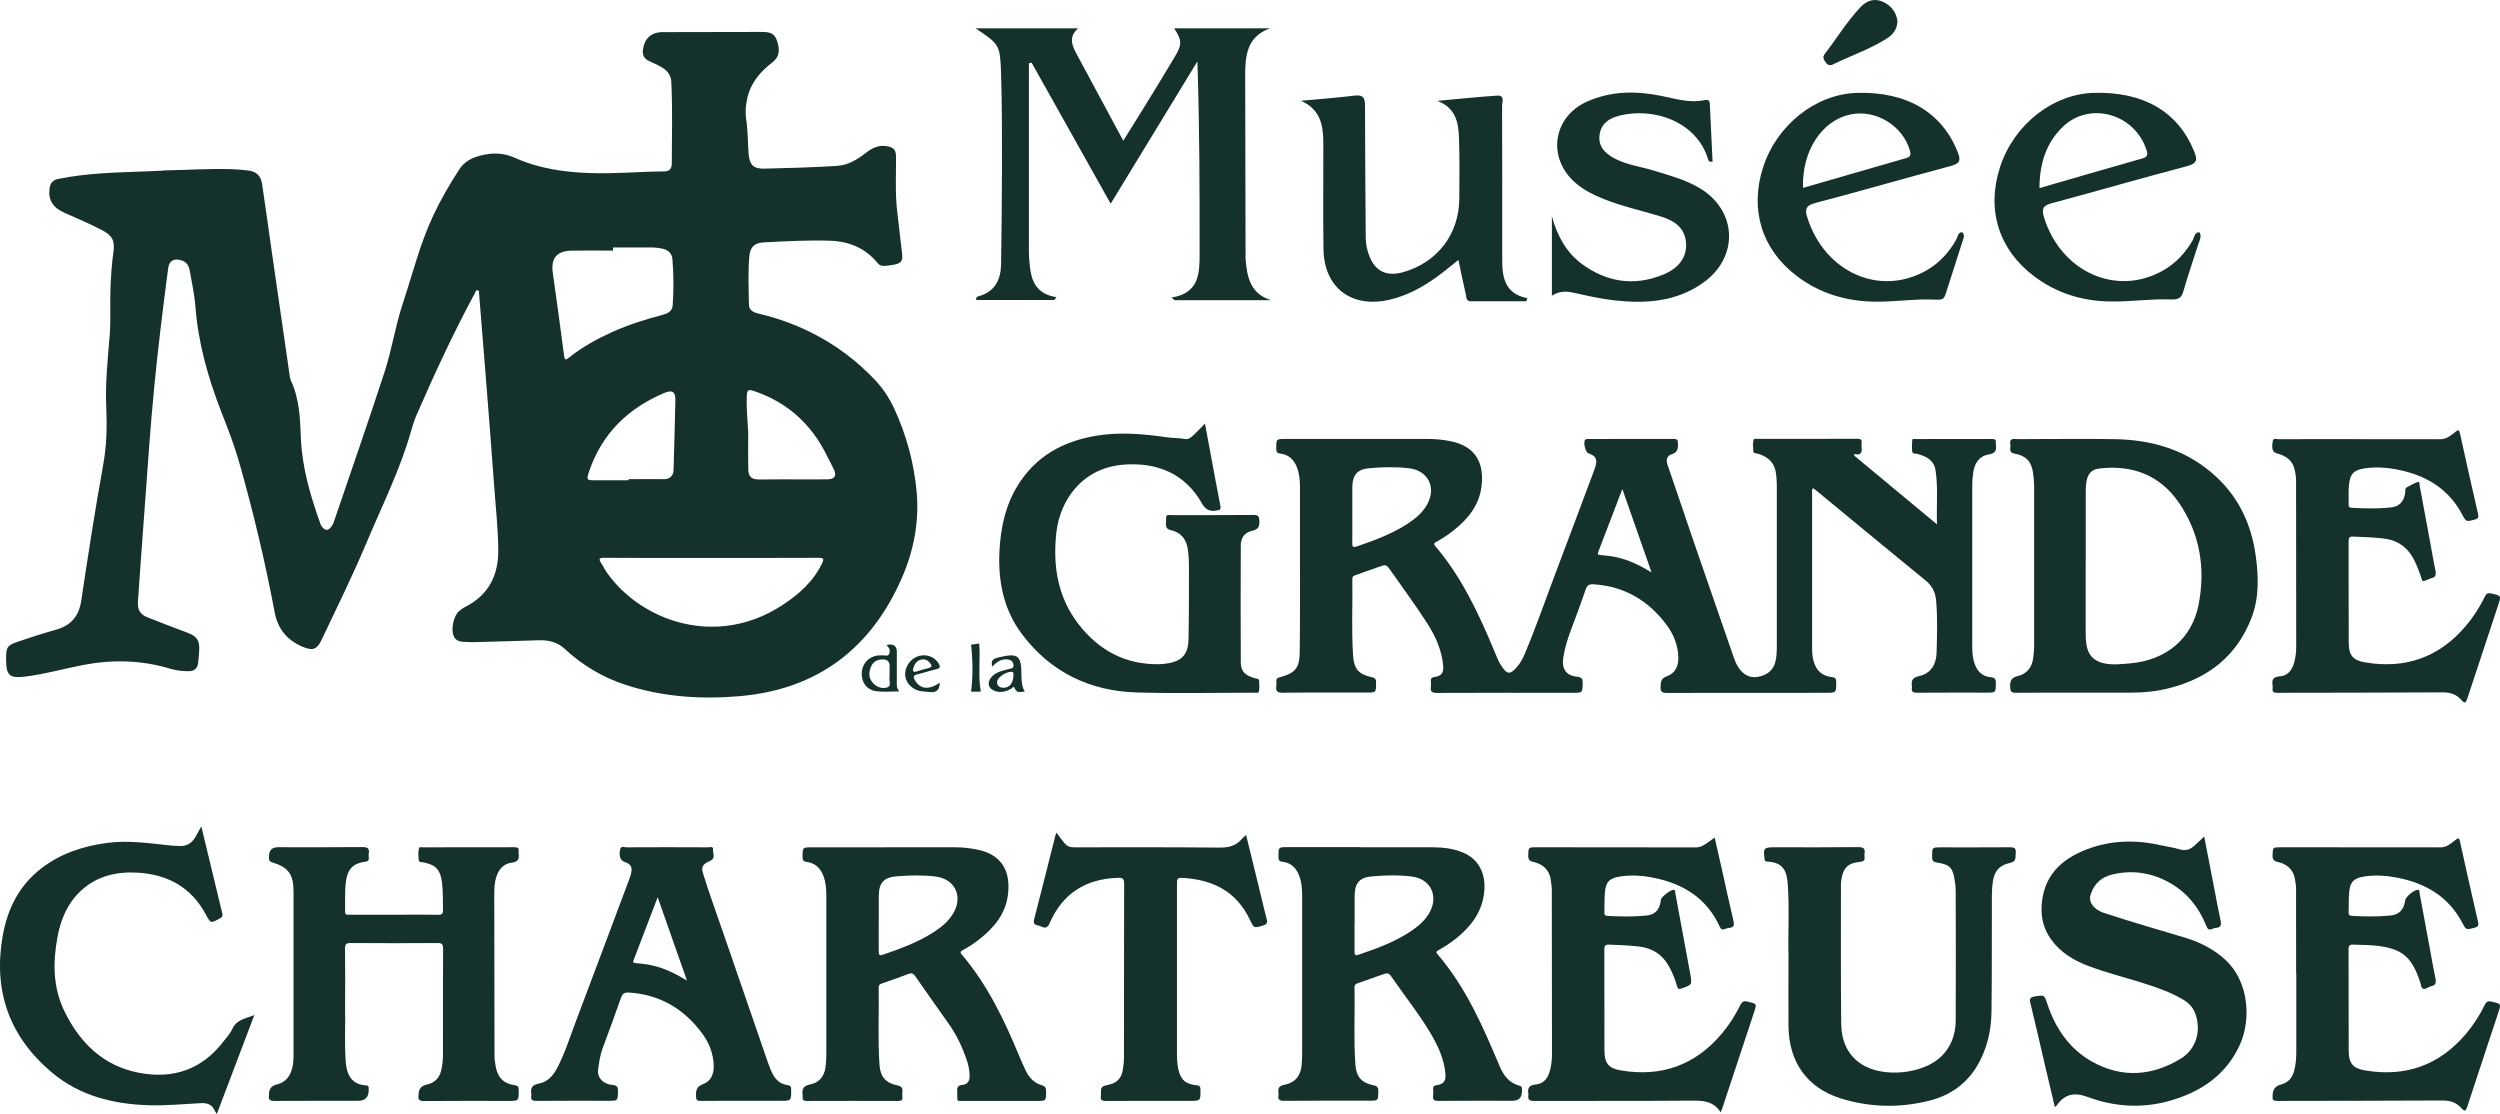
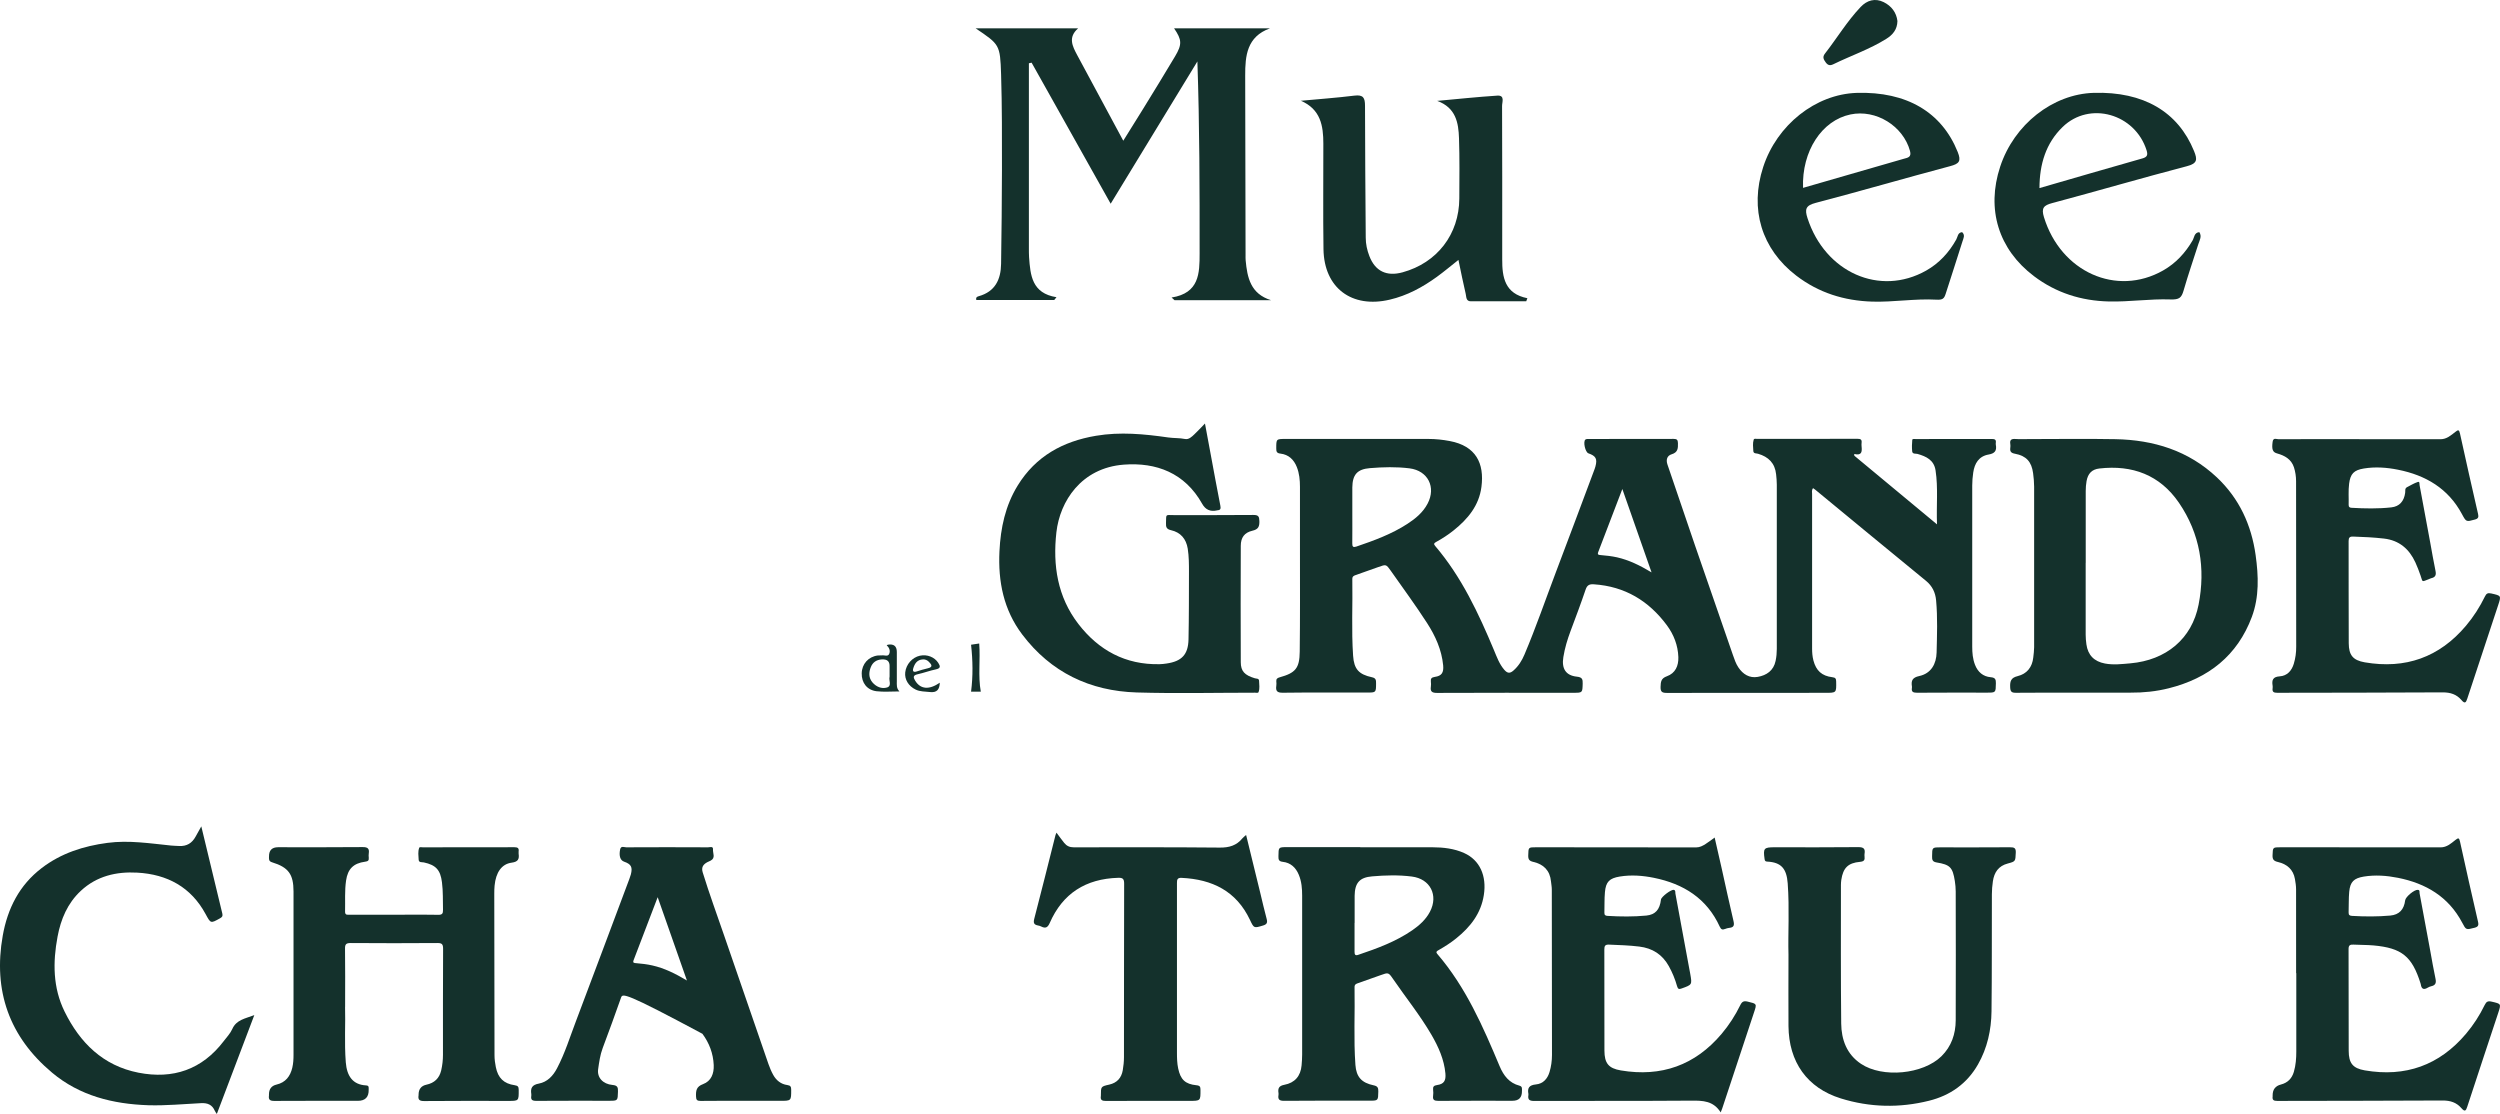
<svg xmlns="http://www.w3.org/2000/svg" width="193px" height="86px" viewBox="0 0 193 86" version="1.1">
  <title>logo-musee-grande-chartreuse</title>
  <g id="Page-1" stroke="none" stroke-width="1" fill="none" fill-rule="evenodd">
    <g id="logo-musee-grande-chartreuse" fill="#14312C" fill-rule="nonzero">
-       <path d="M12.578,13.159 C14.46,13.128 16.212,12.998 17.968,13.065 C18.362,13.079 18.751,13.114 19.141,13.159 C19.773,13.233 20.135,13.552 20.233,14.196 C20.497,15.938 20.729,17.686 20.981,19.431 C21.438,22.602 21.895,25.772 22.355,28.94 C22.376,29.09 22.397,29.251 22.46,29.388 C23.117,30.783 23.169,32.3 23.226,33.782 C23.317,36.101 23.96,38.27 24.729,40.421 C24.753,40.488 24.778,40.554 24.82,40.61 C25.09,41.003 25.343,41.006 25.61,40.617 C25.68,40.516 25.733,40.397 25.775,40.281 C27.085,36.43 28.427,32.587 29.687,28.719 C30.249,26.995 30.516,25.18 31.089,23.453 C31.844,21.172 32.42,18.828 33.445,16.642 C34.028,15.398 34.72,14.21 35.468,13.065 C35.984,12.276 36.824,12.021 37.705,11.891 C38.429,11.782 39.117,11.901 39.795,12.203 C41.628,13.019 43.58,13.296 45.572,13.362 C47.482,13.425 49.386,13.247 51.293,13.233 C51.675,13.233 51.861,13.016 51.861,12.651 C51.872,10.538 51.925,8.426 51.826,6.313 C51.802,5.774 51.472,5.409 51.026,5.157 C50.724,4.985 50.397,4.852 50.081,4.698 C49.719,4.523 49.582,4.228 49.635,3.836 C49.747,2.964 50.285,2.48 51.163,2.48 C53.719,2.473 56.272,2.47 58.829,2.466 C59.535,2.466 59.802,2.627 59.984,3.146 C60.244,3.889 60.15,4.414 59.63,4.814 C58.682,5.542 57.941,6.411 57.684,7.613 C57.575,8.121 57.519,8.636 57.6,9.155 C57.74,10.055 57.723,10.969 57.793,11.873 C57.86,12.725 58.165,13.04 59.001,13.019 C60.866,12.977 62.731,12.924 64.592,12.809 C65.491,12.753 66.183,12.318 66.854,11.796 C67.324,11.432 67.819,11.18 68.441,11.281 C68.985,11.369 69.172,11.562 69.175,12.115 C69.179,13.499 69.101,14.887 69.259,16.27 C69.382,17.367 69.505,18.467 69.639,19.564 C69.705,20.124 69.593,20.314 69.052,20.426 C68.82,20.475 68.582,20.506 68.343,20.524 C68.132,20.538 67.921,20.517 67.77,20.331 C66.815,19.147 65.533,18.625 64.051,18.583 C62.355,18.534 60.659,18.621 58.966,18.712 C58.243,18.751 57.916,19.066 57.849,19.785 C57.74,21.025 57.797,22.276 57.818,23.519 C57.825,23.999 58.236,24.136 58.636,24.231 C59.963,24.543 61.242,24.998 62.467,25.594 C64.392,26.529 66.085,27.783 67.553,29.336 C68.164,29.98 68.648,30.719 69.024,31.525 C69.969,33.561 70.552,35.702 70.762,37.93 C70.98,40.246 70.548,42.495 69.628,44.608 C67.258,50.042 63.145,53.202 57.161,53.738 C54.162,54.005 51.184,53.812 48.3,52.873 C46.534,52.298 44.961,51.359 43.598,50.095 C43.022,49.562 42.341,49.404 41.582,49.429 C39.984,49.485 38.386,49.524 36.788,49.569 C36.606,49.573 36.423,49.583 36.241,49.569 C35.781,49.527 35.24,49.646 35.011,49.068 C34.801,48.529 35.036,47.526 35.433,47.187 C35.58,47.06 35.742,46.941 35.918,46.854 C37.719,45.939 38.481,44.419 38.467,42.467 C38.453,40.775 38.26,39.09 38.141,37.401 C37.94,34.637 37.723,31.876 37.505,29.115 C37.336,26.981 37.161,24.847 36.989,22.714 C36.978,22.605 37.006,22.447 36.89,22.412 C36.725,22.363 36.708,22.549 36.652,22.647 C35.008,25.702 33.547,28.845 32.163,32.026 C31.991,32.422 31.861,32.839 31.742,33.256 C30.889,36.269 29.487,39.065 28.279,41.935 C27.215,44.461 26.003,46.92 24.827,49.394 C24.469,50.144 24.142,50.259 23.384,49.94 C22.183,49.436 21.452,48.581 21.206,47.274 C20.469,43.357 19.545,39.479 18.453,35.646 C18.077,34.332 17.575,33.049 17.076,31.774 C16.058,29.153 15.299,26.477 15.085,23.66 C15.015,22.728 14.804,21.81 14.646,20.885 C14.579,20.506 14.397,20.212 13.989,20.093 C13.431,19.928 13.062,20.121 12.985,20.696 C12.774,22.248 12.588,23.803 12.398,25.359 C12.026,28.428 11.735,31.508 11.506,34.591 C11.296,37.436 11.089,40.284 10.881,43.129 C10.801,44.233 10.734,45.333 10.65,46.437 C10.604,47.05 10.811,47.432 11.387,47.66 C12.416,48.066 13.449,48.465 14.485,48.851 C15.19,49.117 15.419,49.429 15.38,50.175 C15.362,50.522 15.341,50.872 15.292,51.219 C15.229,51.622 14.976,51.818 14.558,51.818 C14.091,51.818 13.631,51.769 13.185,51.636 C10.952,50.957 8.697,50.9 6.414,51.338 C4.915,51.626 3.44,52.053 1.919,52.235 C0.728,52.379 0.479,52.134 0.472,50.932 C0.469,49.923 0.532,49.818 1.505,49.496 C2.435,49.187 3.366,48.879 4.311,48.616 C5.466,48.294 6.088,47.586 6.27,46.384 C6.801,42.86 7.341,39.335 7.977,35.824 C8.24,34.363 8.268,32.874 8.202,31.389 C8.117,29.539 8.325,27.699 8.469,25.86 C8.567,24.613 8.476,23.369 8.532,22.125 C8.574,21.246 8.627,20.366 8.753,19.49 C8.887,18.576 8.676,18.18 7.861,17.76 C6.916,17.269 5.937,16.849 4.964,16.421 C4.061,16.025 3.71,15.419 3.826,14.54 C3.879,14.137 4.075,13.898 4.504,13.811 C6.758,13.352 9.045,13.313 11.327,13.229 C11.791,13.212 12.251,13.187 12.585,13.173 L12.578,13.159 Z M54.92,43.07 C54.162,43.07 53.403,43.07 52.645,43.07 C50.636,43.07 48.631,43.077 46.622,43.063 C46.246,43.063 46.211,43.157 46.397,43.448 C46.566,43.704 46.699,43.988 46.875,44.237 C49.512,47.943 55.293,50.046 60.385,46.724 C61.67,45.887 62.794,44.892 63.472,43.476 C63.616,43.175 63.609,43.059 63.212,43.063 C60.448,43.077 57.681,43.07 54.917,43.07 L54.92,43.07 Z M47.324,19.108 C47.324,19.189 47.324,19.27 47.324,19.347 C46.26,19.347 45.196,19.329 44.132,19.35 C42.969,19.375 42.516,19.932 42.678,21.084 C42.973,23.201 43.275,25.32 43.545,27.44 C43.602,27.878 43.728,27.766 43.956,27.584 C44.971,26.778 46.095,26.158 47.275,25.625 C48.518,25.068 49.811,24.662 51.124,24.315 C51.517,24.213 51.9,24.038 51.932,23.576 C52.016,22.388 52.009,21.2 51.911,20.016 C51.876,19.567 51.595,19.312 51.177,19.207 C50.836,19.119 50.485,19.101 50.134,19.105 C49.196,19.108 48.258,19.105 47.317,19.105 L47.324,19.108 Z M57.761,33.379 C57.761,34.314 57.751,35.253 57.765,36.189 C57.775,36.809 57.997,37.012 58.618,37.016 C59.236,37.016 59.851,37.005 60.469,37.005 C61.607,37.005 62.741,37.023 63.879,37.005 C64.452,36.998 64.61,36.721 64.364,36.213 C64.209,35.884 64.027,35.569 63.869,35.243 C62.671,32.762 60.799,31.052 58.165,30.173 C57.74,30.029 57.674,30.155 57.656,30.527 C57.61,31.48 57.712,32.426 57.761,33.379 L57.761,33.379 Z M48.532,37.075 C48.532,37.047 48.532,37.019 48.532,36.991 C49.456,36.991 50.383,36.995 51.307,36.991 C51.703,36.991 51.984,36.714 51.998,36.304 C52.051,34.489 52.104,32.675 52.139,30.86 C52.149,30.264 51.897,30.085 51.342,30.313 C48.49,31.497 46.46,33.477 45.466,36.434 C45.263,37.044 45.294,37.079 45.926,37.079 C46.794,37.079 47.665,37.079 48.532,37.079 L48.532,37.075 Z" id="Shape" />
      <path d="M143.156,35.183 C145.253,36.924 147.35,38.666 149.537,40.481 C149.481,39.013 149.632,37.66 149.425,36.315 C149.302,35.516 148.716,35.239 148.034,35.043 C147.894,35.004 147.645,35.075 147.62,34.843 C147.592,34.552 147.599,34.255 147.627,33.964 C147.638,33.859 147.796,33.894 147.887,33.894 C149.854,33.894 151.817,33.894 153.783,33.89 C153.994,33.89 154.106,33.939 154.078,34.171 C154.071,34.227 154.068,34.283 154.078,34.339 C154.163,34.791 154.001,35.008 153.523,35.089 C152.768,35.218 152.435,35.775 152.333,36.483 C152.284,36.816 152.256,37.152 152.256,37.485 C152.252,41.63 152.252,45.775 152.256,49.919 C152.256,50.396 152.294,50.869 152.47,51.321 C152.688,51.882 153.095,52.232 153.685,52.281 C154.036,52.312 154.089,52.453 154.082,52.754 C154.068,53.472 154.082,53.472 153.383,53.472 C151.585,53.472 149.79,53.465 147.992,53.479 C147.68,53.479 147.546,53.406 147.602,53.087 C147.606,53.059 147.606,53.031 147.602,53.003 C147.529,52.551 147.63,52.305 148.168,52.19 C149.088,51.99 149.485,51.247 149.506,50.375 C149.537,49.033 149.59,47.688 149.467,46.346 C149.411,45.736 149.172,45.235 148.677,44.832 C145.822,42.499 142.984,40.148 140.136,37.804 C140.087,37.762 140.031,37.727 139.968,37.685 C139.845,37.842 139.894,38 139.894,38.144 C139.894,42.12 139.894,46.097 139.894,50.074 C139.894,50.382 139.918,50.687 139.996,50.988 C140.203,51.773 140.642,52.183 141.457,52.281 C141.699,52.309 141.748,52.393 141.752,52.614 C141.769,53.49 141.776,53.486 140.909,53.486 C136.838,53.486 132.765,53.483 128.694,53.493 C128.329,53.493 128.182,53.427 128.196,53.02 C128.21,52.628 128.234,52.369 128.684,52.207 C129.337,51.973 129.59,51.405 129.569,50.729 C129.537,49.821 129.221,49.002 128.687,48.276 C127.286,46.384 125.442,45.27 123.054,45.109 C122.717,45.084 122.528,45.158 122.408,45.519 C122.046,46.591 121.646,47.649 121.249,48.711 C121.003,49.366 120.803,50.032 120.691,50.725 C120.547,51.608 120.866,52.148 121.737,52.239 C122.148,52.281 122.194,52.442 122.183,52.778 C122.162,53.479 122.176,53.483 121.467,53.483 C117.959,53.483 114.447,53.476 110.938,53.493 C110.545,53.493 110.405,53.381 110.464,53.003 C110.482,52.88 110.478,52.75 110.464,52.624 C110.436,52.39 110.51,52.295 110.77,52.256 C111.297,52.183 111.465,51.927 111.412,51.363 C111.297,50.165 110.808,49.086 110.169,48.098 C109.281,46.721 108.308,45.403 107.367,44.061 C107.012,43.557 107.009,43.56 106.412,43.774 C105.832,43.984 105.249,44.188 104.67,44.391 C104.519,44.443 104.396,44.492 104.399,44.699 C104.434,46.672 104.325,48.648 104.459,50.62 C104.529,51.661 104.905,52.067 105.916,52.284 C106.232,52.351 106.232,52.519 106.232,52.757 C106.229,53.465 106.232,53.465 105.527,53.465 C103.363,53.465 101.203,53.451 99.04,53.479 C98.591,53.486 98.471,53.343 98.531,52.94 C98.548,52.831 98.541,52.715 98.531,52.603 C98.517,52.418 98.601,52.34 98.784,52.291 C100.009,51.952 100.325,51.594 100.339,50.308 C100.371,47.747 100.357,45.183 100.357,42.621 C100.357,40.94 100.357,39.261 100.357,37.58 C100.357,37.058 100.308,36.546 100.115,36.056 C99.886,35.477 99.479,35.092 98.85,35.018 C98.555,34.987 98.527,34.854 98.527,34.616 C98.527,33.887 98.52,33.887 99.254,33.887 C102.931,33.887 106.612,33.887 110.289,33.887 C110.837,33.887 111.381,33.946 111.918,34.048 C113.941,34.426 114.605,35.768 114.366,37.594 C114.18,39.03 113.319,40.067 112.227,40.94 C111.799,41.283 111.342,41.581 110.861,41.844 C110.696,41.935 110.671,42.005 110.801,42.155 C112.835,44.545 114.141,47.341 115.339,50.203 C115.56,50.729 115.75,51.272 116.139,51.717 C116.378,51.99 116.571,52.001 116.838,51.766 C117.228,51.423 117.492,50.999 117.688,50.533 C118.577,48.434 119.318,46.276 120.125,44.145 C121.109,41.56 122.071,38.964 123.044,36.371 C123.089,36.252 123.135,36.136 123.167,36.013 C123.325,35.421 123.205,35.201 122.626,34.997 C122.384,34.913 122.197,34.101 122.391,33.936 C122.454,33.883 122.573,33.89 122.668,33.89 C124.845,33.89 127.019,33.89 129.197,33.883 C129.453,33.883 129.53,33.95 129.537,34.209 C129.548,34.609 129.537,34.924 129.049,35.071 C128.705,35.176 128.6,35.481 128.726,35.856 C129.439,37.93 130.134,40.011 130.847,42.085 C131.82,44.913 132.803,47.74 133.78,50.564 C133.896,50.893 134.004,51.226 134.201,51.521 C134.556,52.057 135.065,52.369 135.697,52.256 C136.375,52.137 136.923,51.773 137.077,51.02 C137.141,50.715 137.169,50.41 137.169,50.102 C137.169,45.873 137.169,41.644 137.169,37.415 C137.169,37.149 137.144,36.886 137.116,36.62 C137.028,35.761 136.529,35.264 135.718,35.029 C135.588,34.99 135.367,35.036 135.356,34.815 C135.342,34.524 135.297,34.227 135.385,33.943 C135.42,33.834 135.56,33.883 135.651,33.883 C138.236,33.883 140.817,33.883 143.402,33.876 C143.634,33.876 143.746,33.932 143.715,34.181 C143.704,34.279 143.704,34.377 143.715,34.475 C143.753,34.861 143.739,35.194 143.146,35.046 C143.146,35.085 143.149,35.127 143.153,35.166 L143.156,35.183 Z M104.399,39.734 C104.399,40.474 104.406,41.216 104.396,41.956 C104.392,42.215 104.473,42.275 104.715,42.194 C106.081,41.728 107.433,41.234 108.652,40.442 C109.277,40.036 109.85,39.566 110.208,38.886 C110.882,37.615 110.239,36.339 108.821,36.157 C107.802,36.028 106.777,36.056 105.758,36.14 C104.779,36.22 104.41,36.644 104.399,37.632 C104.392,38.329 104.399,39.03 104.399,39.727 L104.399,39.734 Z M125.242,37.758 C124.6,39.44 123.996,41.031 123.384,42.614 C123.3,42.839 123.423,42.839 123.581,42.853 C123.999,42.888 124.413,42.933 124.828,43.024 C125.762,43.235 126.605,43.651 127.5,44.188 C126.738,42.015 126.008,39.931 125.246,37.755 L125.242,37.758 Z" id="Shape" />
      <path d="M26.639,77.721 C26.681,78.961 26.576,80.489 26.695,82.013 C26.78,83.078 27.236,83.74 28.262,83.793 C28.402,83.8 28.469,83.852 28.462,83.992 C28.462,84.034 28.462,84.076 28.462,84.119 C28.478,84.695 28.198,84.984 27.622,84.984 C25.473,84.984 23.327,84.977 21.178,84.991 C20.845,84.991 20.715,84.9 20.764,84.574 C20.767,84.546 20.764,84.518 20.764,84.49 C20.764,84.074 20.958,83.821 21.347,83.73 C22.046,83.568 22.407,83.092 22.565,82.43 C22.643,82.1 22.66,81.768 22.66,81.428 C22.66,77.227 22.66,73.03 22.66,68.829 C22.66,67.497 22.274,66.958 21.003,66.569 C20.725,66.485 20.767,66.306 20.767,66.117 C20.763,65.643 20.997,65.406 21.47,65.406 C23.647,65.406 25.821,65.416 27.998,65.395 C28.399,65.392 28.522,65.518 28.469,65.886 C28.451,65.994 28.458,66.11 28.469,66.222 C28.49,66.436 28.402,66.495 28.188,66.523 C27.278,66.646 26.846,67.087 26.716,67.981 C26.601,68.773 26.66,69.575 26.639,70.37 C26.632,70.679 26.839,70.612 27.008,70.615 C28.399,70.615 29.786,70.615 31.176,70.615 C32.061,70.615 32.946,70.601 33.828,70.623 C34.13,70.63 34.207,70.531 34.2,70.244 C34.183,69.529 34.211,68.818 34.119,68.107 C34,67.161 33.652,66.779 32.722,66.579 C32.574,66.548 32.335,66.611 32.321,66.369 C32.304,66.064 32.255,65.752 32.36,65.458 C32.392,65.367 32.539,65.413 32.634,65.413 C34.994,65.413 37.35,65.413 39.71,65.406 C39.97,65.406 40.076,65.479 40.037,65.735 C40.03,65.791 40.03,65.847 40.037,65.903 C40.097,66.317 40.002,66.53 39.507,66.597 C38.724,66.698 38.281,67.354 38.183,68.363 C38.162,68.573 38.158,68.783 38.158,68.993 C38.158,73.152 38.165,77.307 38.176,81.466 C38.176,81.771 38.218,82.083 38.278,82.381 C38.446,83.218 38.892,83.66 39.735,83.779 C40.002,83.817 40.04,83.912 40.044,84.143 C40.048,84.991 40.058,84.991 39.226,84.991 C37.062,84.991 34.903,84.98 32.739,85.001 C32.374,85.001 32.258,84.893 32.314,84.553 C32.314,84.539 32.314,84.525 32.314,84.511 C32.314,84.081 32.518,83.823 32.925,83.737 C33.533,83.607 33.916,83.246 34.06,82.637 C34.151,82.241 34.197,81.838 34.197,81.431 C34.197,78.702 34.193,75.973 34.207,73.243 C34.207,72.896 34.119,72.798 33.768,72.802 C31.535,72.819 29.305,72.819 27.071,72.802 C26.713,72.802 26.629,72.903 26.636,73.247 C26.657,74.645 26.643,76.046 26.643,77.731 L26.639,77.721 Z" id="Path" />
-       <path d="M68.297,65.409 C70.109,65.409 71.918,65.409 73.73,65.409 C74.278,65.409 74.822,65.469 75.359,65.57 C77.379,65.949 78.046,67.291 77.807,69.116 C77.621,70.552 76.761,71.586 75.669,72.462 C75.24,72.805 74.784,73.103 74.302,73.366 C74.141,73.457 74.109,73.524 74.239,73.678 C76.244,76.036 77.554,78.782 78.72,81.61 C78.871,81.971 79.029,82.332 79.201,82.682 C79.458,83.204 79.851,83.611 80.417,83.775 C80.719,83.863 80.764,84.017 80.761,84.283 C80.75,84.991 80.761,84.991 80.051,84.991 C78.183,84.991 76.318,84.991 74.45,84.991 C73.825,84.991 73.909,85.075 73.902,84.427 C73.902,84.385 73.906,84.343 73.902,84.301 C73.86,83.989 73.92,83.789 74.306,83.754 C74.713,83.719 74.864,83.421 74.857,83.039 C74.85,82.587 74.748,82.153 74.597,81.729 C74.267,80.787 73.842,79.893 73.266,79.073 C72.399,77.837 71.517,76.607 70.657,75.363 C70.499,75.135 70.362,75.097 70.109,75.195 C69.456,75.451 68.792,75.675 68.132,75.906 C67.97,75.962 67.83,76.004 67.834,76.235 C67.872,78.236 67.756,80.24 67.9,82.237 C67.967,83.148 68.385,83.607 69.277,83.793 C69.6,83.859 69.702,83.989 69.663,84.29 C69.649,84.413 69.649,84.542 69.663,84.669 C69.698,84.935 69.575,84.995 69.326,84.995 C66.984,84.987 64.638,84.987 62.295,84.995 C62.035,84.995 61.93,84.921 61.965,84.665 C61.972,84.623 61.972,84.581 61.965,84.539 C61.888,84.069 62.032,83.821 62.548,83.716 C63.229,83.582 63.63,83.117 63.725,82.405 C63.767,82.097 63.791,81.792 63.791,81.487 C63.791,77.357 63.791,73.229 63.791,69.098 C63.791,68.618 63.753,68.145 63.595,67.693 C63.377,67.066 62.966,66.632 62.281,66.541 C62.032,66.509 61.962,66.429 61.958,66.18 C61.958,65.413 61.944,65.413 62.692,65.413 L68.294,65.413 L68.297,65.409 Z M67.837,71.229 C67.837,71.968 67.844,72.711 67.837,73.45 C67.837,73.681 67.876,73.8 68.143,73.709 C69.533,73.233 70.913,72.732 72.15,71.915 C72.74,71.526 73.273,71.078 73.625,70.451 C74.348,69.158 73.698,67.855 72.237,67.669 C71.233,67.543 70.222,67.571 69.217,67.651 C68.213,67.735 67.851,68.156 67.841,69.175 C67.834,69.859 67.841,70.545 67.841,71.229 L67.837,71.229 Z" id="Shape" />
      <path d="M105.014,65.409 C106.868,65.409 108.719,65.402 110.573,65.409 C111.419,65.413 112.259,65.504 113.038,65.858 C114.236,66.397 114.784,67.609 114.552,69.095 C114.331,70.528 113.506,71.568 112.417,72.444 C111.992,72.788 111.528,73.082 111.054,73.352 C110.914,73.429 110.822,73.488 110.97,73.657 C113.165,76.214 114.489,79.255 115.774,82.318 C116.076,83.032 116.508,83.607 117.302,83.814 C117.541,83.877 117.492,84.055 117.495,84.217 C117.504,84.726 117.261,84.98 116.765,84.98 C114.854,84.98 112.947,84.973 111.037,84.987 C110.728,84.987 110.591,84.917 110.636,84.595 C110.657,84.444 110.654,84.287 110.636,84.133 C110.612,83.894 110.685,83.803 110.945,83.765 C111.469,83.691 111.637,83.432 111.585,82.871 C111.486,81.789 111.047,80.815 110.513,79.893 C109.632,78.38 108.529,77.013 107.539,75.57 C107.188,75.062 107.181,75.069 106.584,75.282 C106.004,75.493 105.421,75.696 104.842,75.899 C104.691,75.952 104.568,75.997 104.571,76.207 C104.61,78.208 104.494,80.212 104.638,82.209 C104.705,83.145 105.119,83.593 106.043,83.786 C106.355,83.849 106.412,83.982 106.405,84.262 C106.39,84.973 106.405,84.973 105.699,84.973 C103.507,84.973 101.319,84.963 99.128,84.984 C98.77,84.984 98.643,84.882 98.699,84.539 C98.71,84.483 98.706,84.427 98.699,84.371 C98.643,84.013 98.742,83.824 99.149,83.747 C99.96,83.596 100.413,83.071 100.483,82.241 C100.508,81.96 100.526,81.684 100.526,81.403 C100.526,77.314 100.526,73.229 100.526,69.14 C100.526,68.59 100.483,68.051 100.269,67.536 C100.037,66.975 99.637,66.6 99.03,66.534 C98.71,66.499 98.692,66.348 98.696,66.096 C98.703,65.399 98.696,65.399 99.37,65.399 C101.253,65.399 103.131,65.399 105.014,65.399 L105.014,65.409 Z M104.571,71.25 C104.571,71.989 104.575,72.732 104.571,73.471 C104.571,73.685 104.613,73.797 104.856,73.713 C106.317,73.219 107.76,72.693 109.042,71.807 C109.586,71.428 110.074,70.99 110.39,70.391 C111.061,69.116 110.415,67.848 108.996,67.669 C107.978,67.539 106.952,67.567 105.934,67.655 C104.958,67.735 104.592,68.159 104.578,69.154 C104.571,69.852 104.578,70.552 104.578,71.25 L104.571,71.25 Z" id="Shape" />
      <path d="M93.024,32.699 C93.182,33.55 93.323,34.314 93.467,35.082 C93.713,36.402 93.951,37.72 94.211,39.037 C94.257,39.268 94.225,39.381 93.983,39.395 C93.969,39.395 93.955,39.402 93.941,39.405 C93.437,39.517 93.061,39.348 92.81,38.897 C91.472,36.504 89.263,35.681 86.759,35.87 C83.465,36.122 81.821,38.711 81.554,41.09 C81.266,43.648 81.639,46.079 83.251,48.171 C84.82,50.203 86.885,51.331 89.516,51.275 C89.698,51.272 89.878,51.251 90.06,51.223 C91.226,51.055 91.728,50.536 91.753,49.362 C91.788,47.628 91.785,45.89 91.788,44.156 C91.788,43.553 91.788,42.954 91.693,42.355 C91.57,41.595 91.142,41.097 90.397,40.929 C90.043,40.849 90.004,40.677 90.015,40.376 C90.039,39.654 89.951,39.766 90.612,39.766 C92.663,39.762 94.71,39.776 96.761,39.755 C97.147,39.752 97.214,39.871 97.224,40.228 C97.235,40.649 97.144,40.866 96.687,40.971 C96.069,41.115 95.792,41.497 95.788,42.131 C95.778,45.126 95.774,48.122 95.788,51.118 C95.788,51.822 96.09,52.127 96.873,52.362 C96.996,52.4 97.193,52.362 97.2,52.558 C97.21,52.849 97.267,53.146 97.161,53.427 C97.126,53.521 96.982,53.476 96.887,53.476 C93.843,53.476 90.791,53.549 87.749,53.458 C84.136,53.346 81.122,51.903 78.914,48.98 C77.477,47.078 77.045,44.892 77.158,42.558 C77.245,40.757 77.611,39.034 78.569,37.478 C79.957,35.222 82.053,34.072 84.61,33.642 C86.478,33.326 88.329,33.505 90.183,33.771 C90.615,33.834 91.047,33.803 91.479,33.89 C91.774,33.95 92.002,33.722 92.206,33.529 C92.466,33.284 92.708,33.018 93.021,32.699 L93.024,32.699 Z" id="Path" />
      <path d="M160.396,53.476 C158.809,53.476 157.225,53.465 155.638,53.483 C155.293,53.486 155.199,53.399 155.185,53.048 C155.167,52.586 155.244,52.323 155.761,52.197 C156.48,52.022 156.891,51.503 156.969,50.753 C156.997,50.491 157.035,50.224 157.035,49.962 C157.039,45.831 157.039,41.703 157.035,37.573 C157.035,37.226 157,36.875 156.955,36.529 C156.839,35.649 156.428,35.19 155.56,35.029 C155.251,34.973 155.156,34.857 155.195,34.57 C155.209,34.475 155.209,34.374 155.195,34.276 C155.139,33.943 155.297,33.869 155.599,33.89 C155.933,33.915 156.273,33.897 156.61,33.897 C158.84,33.897 161.074,33.862 163.304,33.904 C166.258,33.96 168.944,34.784 171.143,36.854 C172.874,38.487 173.808,40.526 174.135,42.856 C174.359,44.461 174.419,46.076 173.843,47.625 C172.723,50.62 170.489,52.365 167.438,53.132 C166.468,53.378 165.478,53.479 164.477,53.472 C163.114,53.465 161.755,53.472 160.393,53.472 L160.396,53.476 Z M161.014,43.441 C161.014,45.291 161.014,47.138 161.014,48.987 C161.014,49.24 161.035,49.492 161.07,49.741 C161.186,50.575 161.664,51.065 162.5,51.223 C163.157,51.349 163.813,51.265 164.47,51.209 C167.216,50.964 169.215,49.327 169.731,46.679 C170.275,43.886 169.847,41.202 168.214,38.813 C166.742,36.665 164.621,35.877 162.071,36.168 C161.488,36.234 161.183,36.564 161.081,37.149 C161.039,37.394 161.018,37.65 161.018,37.898 C161.014,39.748 161.018,41.595 161.018,43.445 L161.014,43.441 Z" id="Shape" />
      <path d="M132.842,85.884 C132.27,84.977 131.462,84.963 130.58,84.97 C126.538,85.001 122.492,84.98 118.45,84.994 C118.078,84.994 117.931,84.903 117.994,84.535 C117.997,84.507 117.997,84.479 117.994,84.451 C117.899,83.982 118.067,83.768 118.57,83.719 C119.125,83.667 119.465,83.288 119.623,82.763 C119.753,82.332 119.813,81.887 119.813,81.438 C119.813,77.181 119.806,72.924 119.799,68.667 C119.799,68.457 119.757,68.251 119.736,68.044 C119.658,67.206 119.163,66.719 118.377,66.541 C118.06,66.467 117.973,66.348 117.98,66.043 C117.997,65.409 117.98,65.409 118.598,65.409 C122.71,65.409 126.826,65.409 130.939,65.42 C131.226,65.42 131.451,65.297 131.676,65.153 C131.897,65.01 132.108,64.848 132.371,64.659 C132.557,65.479 132.74,66.264 132.916,67.049 C133.218,68.401 133.506,69.754 133.825,71.099 C133.906,71.439 133.85,71.597 133.499,71.632 C133.39,71.642 133.277,71.677 133.176,71.716 C132.972,71.796 132.867,71.761 132.765,71.54 C131.767,69.354 129.962,68.23 127.679,67.767 C126.812,67.592 125.931,67.525 125.046,67.669 C124.255,67.799 123.971,68.072 123.901,68.871 C123.852,69.4 123.876,69.932 123.859,70.465 C123.852,70.654 123.946,70.696 124.111,70.707 C125.109,70.766 126.103,70.777 127.097,70.682 C127.799,70.612 128.136,70.22 128.227,69.445 C128.255,69.228 129.028,68.643 129.225,68.699 C129.372,68.741 129.323,68.885 129.341,68.983 C129.702,70.92 130.057,72.861 130.415,74.799 C130.436,74.921 130.464,75.044 130.485,75.17 C130.636,76.025 130.636,76.018 129.825,76.309 C129.625,76.382 129.537,76.368 129.471,76.137 C129.32,75.598 129.109,75.083 128.835,74.589 C128.333,73.685 127.571,73.198 126.552,73.075 C125.773,72.98 124.986,72.956 124.203,72.924 C123.908,72.914 123.855,73.04 123.855,73.296 C123.862,75.899 123.855,78.506 123.862,81.109 C123.866,82.072 124.168,82.475 125.13,82.637 C128.248,83.162 130.861,82.241 132.909,79.813 C133.481,79.136 133.959,78.394 134.349,77.598 C134.489,77.314 134.622,77.255 134.925,77.325 C135.634,77.497 135.637,77.479 135.409,78.162 C134.591,80.629 133.773,83.099 132.958,85.566 C132.937,85.629 132.909,85.692 132.838,85.877 L132.842,85.884 Z" id="Path" />
      <path d="M182.135,33.908 C184.228,33.908 186.317,33.908 188.41,33.908 C188.885,33.908 189.215,33.606 189.552,33.344 C189.773,33.169 189.843,33.162 189.91,33.466 C190.363,35.544 190.834,37.615 191.308,39.685 C191.36,39.917 191.325,40.036 191.072,40.106 C190.388,40.295 190.395,40.305 190.061,39.685 C189,37.709 187.266,36.69 185.127,36.262 C184.259,36.087 183.374,36.024 182.489,36.168 C181.72,36.294 181.45,36.574 181.352,37.338 C181.281,37.881 181.331,38.428 181.316,38.974 C181.313,39.135 181.38,39.191 181.538,39.202 C182.563,39.261 183.585,39.282 184.607,39.17 C185.239,39.1 185.587,38.701 185.678,38.056 C185.703,37.898 185.633,37.706 185.826,37.608 C186.1,37.468 186.367,37.303 186.655,37.208 C186.816,37.156 186.774,37.359 186.791,37.453 C187.069,38.939 187.343,40.421 187.617,41.907 C187.75,42.621 187.866,43.34 188.017,44.051 C188.087,44.37 188.031,44.562 187.698,44.636 C187.631,44.65 187.568,44.689 187.504,44.713 C186.921,44.937 187.051,44.955 186.865,44.426 C186.746,44.082 186.616,43.743 186.465,43.413 C185.987,42.376 185.218,41.714 184.042,41.577 C183.244,41.486 182.447,41.448 181.65,41.423 C181.394,41.416 181.313,41.511 181.313,41.763 C181.32,44.394 181.309,47.029 181.323,49.66 C181.331,50.575 181.643,50.971 182.56,51.132 C185.696,51.671 188.319,50.746 190.377,48.304 C190.957,47.618 191.438,46.861 191.835,46.051 C191.943,45.827 192.049,45.754 192.316,45.813 C193.102,45.992 193.106,45.974 192.846,46.756 C192.056,49.145 191.262,51.531 190.479,53.921 C190.374,54.236 190.296,54.362 190.022,54.043 C189.647,53.605 189.173,53.448 188.569,53.451 C184.316,53.479 180.059,53.472 175.806,53.483 C175.543,53.483 175.406,53.427 175.445,53.139 C175.455,53.069 175.455,52.999 175.445,52.929 C175.374,52.495 175.469,52.249 175.992,52.214 C176.565,52.176 176.916,51.787 177.081,51.244 C177.211,50.813 177.271,50.368 177.267,49.919 C177.267,45.663 177.26,41.406 177.257,37.149 C177.257,36.784 177.204,36.423 177.092,36.073 C176.884,35.446 176.379,35.169 175.789,35.004 C175.445,34.91 175.367,34.689 175.448,34.101 C175.494,33.761 175.747,33.908 175.901,33.908 C177.98,33.897 180.056,33.901 182.135,33.901 L182.135,33.908 L182.135,33.908 Z" id="Path" />
      <path d="M177.26,75.121 C177.26,72.966 177.26,70.808 177.257,68.653 C177.257,68.391 177.215,68.124 177.169,67.862 C177.043,67.126 176.554,66.709 175.863,66.548 C175.543,66.474 175.427,66.359 175.441,66.026 C175.466,65.413 175.445,65.409 176.077,65.409 C180.189,65.409 184.305,65.413 188.417,65.416 C188.892,65.416 189.222,65.115 189.559,64.845 C189.794,64.659 189.85,64.687 189.914,64.978 C190.367,67.042 190.827,69.102 191.304,71.159 C191.371,71.446 191.304,71.554 191.027,71.625 C190.377,71.793 190.381,71.8 190.079,71.225 C189.022,69.225 187.276,68.198 185.123,67.767 C184.252,67.595 183.371,67.529 182.486,67.672 C181.72,67.799 181.432,68.075 181.359,68.846 C181.309,69.375 181.334,69.908 181.313,70.44 C181.306,70.647 181.397,70.696 181.583,70.707 C182.567,70.763 183.547,70.77 184.526,70.682 C185.222,70.619 185.59,70.216 185.678,69.508 C185.71,69.235 186.388,68.671 186.658,68.695 C186.83,68.713 186.774,68.864 186.791,68.958 C187.069,70.444 187.343,71.926 187.617,73.411 C187.75,74.126 187.866,74.844 188.021,75.556 C188.091,75.878 188.024,76.064 187.694,76.137 C187.599,76.158 187.504,76.197 187.424,76.246 C187.115,76.435 186.939,76.358 186.886,75.997 C186.883,75.969 186.876,75.941 186.865,75.917 C186.209,73.828 185.415,73.184 183.237,72.987 C182.721,72.942 182.201,72.952 181.682,72.924 C181.422,72.91 181.306,72.977 181.309,73.271 C181.32,75.888 181.309,78.509 181.32,81.126 C181.323,82.069 181.629,82.472 182.563,82.633 C185.699,83.173 188.319,82.244 190.381,79.802 C190.953,79.126 191.431,78.38 191.817,77.588 C191.947,77.321 192.073,77.258 192.361,77.328 C193.095,77.5 193.099,77.483 192.853,78.225 C192.059,80.629 191.259,83.029 190.475,85.432 C190.367,85.772 190.279,85.846 190.019,85.548 C189.64,85.11 189.166,84.956 188.565,84.959 C184.312,84.987 180.056,84.977 175.803,84.991 C175.529,84.991 175.409,84.921 175.448,84.644 C175.452,84.616 175.448,84.588 175.448,84.56 C175.446,84.112 175.658,83.834 176.084,83.726 C176.607,83.593 176.934,83.26 177.085,82.749 C177.236,82.234 177.274,81.705 177.274,81.172 C177.274,79.157 177.274,77.139 177.274,75.125 C177.271,75.125 177.264,75.125 177.26,75.125 L177.26,75.121 Z" id="Path" />
-       <path d="M170.163,64.572 C170.426,65.935 170.682,67.248 170.935,68.562 C171.097,69.4 171.248,70.241 171.431,71.071 C171.504,71.411 171.448,71.607 171.069,71.635 C170.974,71.642 170.876,71.674 170.784,71.712 C170.538,71.821 170.433,71.74 170.331,71.488 C169.734,69.995 168.761,68.811 167.325,68.054 C165.97,67.343 164.53,67.15 163.041,67.518 C162.243,67.714 161.685,68.205 161.411,69.011 C161.271,69.428 161.387,69.75 161.678,70.037 C161.889,70.248 162.145,70.384 162.433,70.479 C164.495,71.159 166.584,71.758 168.663,72.381 C169.829,72.732 170.893,73.264 171.803,74.102 C173.59,75.745 173.829,78.663 172.906,80.681 C171.845,82.997 169.906,84.294 167.536,84.973 C165.397,85.587 163.244,85.457 161.169,84.686 C160.154,84.308 159.406,84.451 158.788,85.324 C158.76,85.366 158.714,85.394 158.633,85.464 C158.387,84.42 158.149,83.414 157.913,82.412 C157.523,80.752 157.151,79.087 156.744,77.43 C156.653,77.066 156.765,76.975 157.095,76.922 C157.825,76.806 157.818,76.796 158.047,77.483 C158.679,79.399 159.771,81 161.555,81.985 C163.852,83.25 166.177,83.067 168.382,81.708 C169.569,80.979 169.959,79.529 169.467,78.225 C169.285,77.742 168.944,77.406 168.509,77.15 C167.546,76.586 166.5,76.228 165.443,75.892 C164.027,75.444 162.581,75.093 161.193,74.561 C160.07,74.133 159.076,73.527 158.359,72.542 C157.804,71.782 157.566,70.934 157.611,69.981 C157.724,67.672 159.065,66.348 161.099,65.57 C162.995,64.845 164.934,64.82 166.893,65.269 C167.357,65.374 167.834,65.434 168.291,65.574 C168.758,65.714 169.113,65.556 169.439,65.262 C169.678,65.052 169.903,64.824 170.17,64.568 L170.163,64.572 Z" id="Path" />
-       <path d="M57.414,84.984 C56.304,84.984 55.194,84.977 54.088,84.991 C53.811,84.994 53.74,84.91 53.733,84.641 C53.719,84.196 53.754,83.887 54.274,83.695 C54.903,83.463 55.128,82.882 55.099,82.223 C55.061,81.33 54.755,80.524 54.228,79.809 C52.824,77.9 50.966,76.782 48.564,76.624 C48.241,76.603 48.062,76.68 47.946,77.013 C47.493,78.32 47.008,79.616 46.527,80.913 C46.33,81.442 46.253,81.999 46.176,82.549 C46.088,83.18 46.537,83.691 47.282,83.758 C47.675,83.793 47.717,83.947 47.707,84.269 C47.686,84.98 47.703,84.98 47.005,84.98 C45.136,84.98 43.271,84.973 41.403,84.987 C41.084,84.987 40.964,84.903 41.017,84.592 C41.024,84.549 41.024,84.507 41.017,84.465 C40.943,84.003 41.069,83.751 41.6,83.653 C42.253,83.53 42.695,83.06 43.001,82.475 C43.616,81.309 44.002,80.047 44.469,78.821 C45.849,75.174 47.212,71.519 48.581,67.869 C48.627,67.75 48.669,67.63 48.701,67.511 C48.848,66.94 48.729,66.712 48.178,66.52 C47.883,66.415 47.774,66.082 47.872,65.584 C47.935,65.269 48.185,65.413 48.343,65.413 C50.45,65.402 52.553,65.402 54.66,65.413 C54.801,65.413 55.068,65.304 55.043,65.577 C55.019,65.865 55.261,66.229 54.864,66.439 C54.776,66.485 54.685,66.516 54.597,66.565 C54.281,66.737 54.13,66.961 54.25,67.35 C54.759,69.007 55.359,70.633 55.921,72.273 C57.049,75.563 58.186,78.853 59.324,82.142 C59.426,82.433 59.545,82.717 59.693,82.983 C59.928,83.407 60.29,83.698 60.778,83.765 C61.035,83.8 61.08,83.901 61.08,84.136 C61.08,84.984 61.087,84.984 60.227,84.984 C59.286,84.984 58.344,84.984 57.407,84.984 L57.414,84.984 Z M50.773,69.263 C50.13,70.948 49.526,72.535 48.915,74.123 C48.827,74.35 48.964,74.343 49.115,74.357 C49.533,74.392 49.947,74.438 50.362,74.533 C51.293,74.743 52.135,75.16 53.031,75.696 C52.269,73.524 51.538,71.439 50.773,69.263 Z" id="Shape" />
+       <path d="M57.414,84.984 C56.304,84.984 55.194,84.977 54.088,84.991 C53.811,84.994 53.74,84.91 53.733,84.641 C53.719,84.196 53.754,83.887 54.274,83.695 C54.903,83.463 55.128,82.882 55.099,82.223 C55.061,81.33 54.755,80.524 54.228,79.809 C48.241,76.603 48.062,76.68 47.946,77.013 C47.493,78.32 47.008,79.616 46.527,80.913 C46.33,81.442 46.253,81.999 46.176,82.549 C46.088,83.18 46.537,83.691 47.282,83.758 C47.675,83.793 47.717,83.947 47.707,84.269 C47.686,84.98 47.703,84.98 47.005,84.98 C45.136,84.98 43.271,84.973 41.403,84.987 C41.084,84.987 40.964,84.903 41.017,84.592 C41.024,84.549 41.024,84.507 41.017,84.465 C40.943,84.003 41.069,83.751 41.6,83.653 C42.253,83.53 42.695,83.06 43.001,82.475 C43.616,81.309 44.002,80.047 44.469,78.821 C45.849,75.174 47.212,71.519 48.581,67.869 C48.627,67.75 48.669,67.63 48.701,67.511 C48.848,66.94 48.729,66.712 48.178,66.52 C47.883,66.415 47.774,66.082 47.872,65.584 C47.935,65.269 48.185,65.413 48.343,65.413 C50.45,65.402 52.553,65.402 54.66,65.413 C54.801,65.413 55.068,65.304 55.043,65.577 C55.019,65.865 55.261,66.229 54.864,66.439 C54.776,66.485 54.685,66.516 54.597,66.565 C54.281,66.737 54.13,66.961 54.25,67.35 C54.759,69.007 55.359,70.633 55.921,72.273 C57.049,75.563 58.186,78.853 59.324,82.142 C59.426,82.433 59.545,82.717 59.693,82.983 C59.928,83.407 60.29,83.698 60.778,83.765 C61.035,83.8 61.08,83.901 61.08,84.136 C61.08,84.984 61.087,84.984 60.227,84.984 C59.286,84.984 58.344,84.984 57.407,84.984 L57.414,84.984 Z M50.773,69.263 C50.13,70.948 49.526,72.535 48.915,74.123 C48.827,74.35 48.964,74.343 49.115,74.357 C49.533,74.392 49.947,74.438 50.362,74.533 C51.293,74.743 52.135,75.16 53.031,75.696 C52.269,73.524 51.538,71.439 50.773,69.263 Z" id="Shape" />
      <path d="M138.071,73.699 C138.025,72.115 138.155,70.153 138.011,68.194 C137.927,67.063 137.516,66.572 136.435,66.516 C136.298,66.509 136.248,66.474 136.227,66.327 C136.108,65.483 136.168,65.409 137.011,65.409 C139.16,65.409 141.306,65.423 143.455,65.398 C143.88,65.395 144.006,65.525 143.943,65.914 C143.932,65.98 143.936,66.054 143.943,66.124 C143.975,66.387 143.911,66.506 143.595,66.534 C142.665,66.618 142.289,67.003 142.148,67.928 C142.131,68.051 142.12,68.18 142.12,68.303 C142.12,71.873 142.103,75.444 142.141,79.014 C142.155,80.258 142.563,81.389 143.669,82.128 C145.33,83.239 148.459,82.941 149.882,81.54 C150.651,80.78 150.977,79.823 150.981,78.765 C150.995,75.447 150.988,72.129 150.981,68.811 C150.981,68.545 150.953,68.279 150.914,68.019 C150.746,66.961 150.556,66.754 149.495,66.579 C149.158,66.523 149.155,66.341 149.158,66.089 C149.165,65.416 149.158,65.416 149.818,65.416 C151.602,65.416 153.383,65.423 155.167,65.409 C155.497,65.409 155.638,65.458 155.617,65.833 C155.585,66.478 155.617,66.502 155.009,66.66 C154.278,66.849 153.952,67.35 153.85,68.04 C153.801,68.373 153.773,68.71 153.773,69.042 C153.762,72.052 153.78,75.062 153.745,78.071 C153.727,79.511 153.425,80.906 152.698,82.178 C151.852,83.66 150.556,84.571 148.923,84.977 C146.644,85.548 144.35,85.495 142.11,84.798 C139.508,83.989 138.092,81.985 138.071,79.203 C138.057,77.493 138.071,75.787 138.071,73.706 L138.071,73.699 Z" id="Path" />
      <path d="M15.542,63.801 C16.096,66.106 16.627,68.321 17.164,70.531 C17.21,70.717 17.154,70.801 16.988,70.892 C16.255,71.299 16.269,71.299 15.875,70.57 C14.744,68.478 12.911,67.497 10.6,67.368 C8.985,67.277 7.468,67.627 6.239,68.773 C5.213,69.729 4.697,70.955 4.444,72.304 C4.072,74.284 4.079,76.249 4.985,78.092 C6.172,80.503 7.956,82.276 10.692,82.812 C13.357,83.334 15.601,82.573 17.276,80.37 C17.505,80.068 17.779,79.785 17.93,79.445 C18.249,78.719 18.931,78.639 19.633,78.366 C18.65,80.955 17.705,83.453 16.739,86 C16.662,85.881 16.609,85.818 16.578,85.744 C16.377,85.282 16.019,85.138 15.528,85.163 C14.168,85.229 12.813,85.366 11.45,85.324 C8.722,85.233 6.151,84.595 4.023,82.812 C0.714,80.04 -0.543,76.484 0.212,72.234 C0.584,70.135 1.491,68.335 3.218,67.014 C4.718,65.868 6.446,65.314 8.3,65.069 C9.951,64.852 11.573,65.111 13.206,65.276 C13.417,65.297 13.628,65.3 13.835,65.311 C14.418,65.343 14.829,65.087 15.103,64.582 C15.229,64.351 15.359,64.123 15.538,63.801 L15.542,63.801 Z" id="Path" />
      <path d="M96.202,64.47 C96.571,65.984 96.933,67.462 97.295,68.941 C97.456,69.606 97.607,70.276 97.786,70.938 C97.864,71.222 97.807,71.362 97.509,71.449 C96.803,71.66 96.807,71.674 96.497,71.015 C95.444,68.787 93.583,67.883 91.216,67.771 C90.882,67.757 90.861,67.918 90.861,68.177 C90.868,70.107 90.861,72.041 90.861,73.972 C90.861,76.407 90.861,78.842 90.861,81.281 C90.861,81.687 90.871,82.09 90.956,82.489 C91.138,83.341 91.493,83.695 92.371,83.782 C92.652,83.81 92.673,83.915 92.677,84.14 C92.68,84.987 92.687,84.987 91.823,84.987 C89.674,84.987 87.528,84.98 85.379,84.994 C85.066,84.994 84.933,84.917 84.989,84.602 C84.989,84.588 84.989,84.574 84.989,84.56 C84.989,83.884 84.986,83.877 85.628,83.733 C86.236,83.596 86.576,83.215 86.678,82.619 C86.734,82.29 86.77,81.953 86.77,81.617 C86.777,77.15 86.77,72.686 86.784,68.219 C86.784,67.834 86.671,67.757 86.313,67.767 C83.827,67.844 82.039,68.965 81.038,71.257 C80.884,71.607 80.712,71.695 80.381,71.526 C80.308,71.488 80.223,71.463 80.143,71.449 C79.83,71.393 79.76,71.26 79.844,70.931 C80.406,68.78 80.94,66.625 81.484,64.47 C81.498,64.418 81.526,64.368 81.561,64.281 C81.772,64.565 81.958,64.827 82.162,65.08 C82.348,65.307 82.58,65.416 82.892,65.413 C86.654,65.409 90.415,65.399 94.176,65.434 C94.893,65.441 95.465,65.272 95.918,64.715 C95.985,64.631 96.08,64.568 96.192,64.467 L96.202,64.47 Z" id="Path" />
      <path d="M90.443,22.969 C92.589,22.63 92.61,21.095 92.61,19.564 C92.613,14.652 92.61,9.743 92.438,4.743 C90.222,8.377 88.009,12.01 85.744,15.727 C83.669,12.021 81.653,8.429 79.64,4.838 C79.57,4.852 79.5,4.866 79.43,4.884 C79.43,5.122 79.43,5.36 79.43,5.598 C79.43,10.125 79.43,14.652 79.43,19.175 C79.43,19.403 79.43,19.627 79.444,19.855 C79.546,21.246 79.655,22.64 81.561,22.945 C81.502,23.018 81.446,23.089 81.386,23.162 L75.374,23.162 C75.317,22.962 75.426,22.903 75.556,22.868 C76.827,22.514 77.266,21.575 77.284,20.373 C77.319,17.949 77.347,15.528 77.351,13.103 C77.351,10.647 77.361,8.191 77.284,5.735 C77.21,3.433 77.165,3.437 75.317,2.186 L83.233,2.186 C82.429,2.883 82.798,3.573 83.159,4.253 C84.318,6.415 85.481,8.569 86.717,10.864 C87.272,9.974 87.763,9.193 88.248,8.405 C89.077,7.056 89.909,5.707 90.717,4.348 C91.265,3.426 91.244,3.072 90.64,2.189 L98.039,2.189 C96.255,2.834 96.125,4.306 96.129,5.837 C96.132,10.458 96.146,15.083 96.157,19.704 C96.157,19.834 96.153,19.963 96.164,20.093 C96.287,21.431 96.543,22.682 98.12,23.173 L90.671,23.173 C90.594,23.103 90.52,23.036 90.443,22.966 L90.443,22.969 Z" id="Path" />
      <path d="M100.41,7.781 C101.793,7.651 103.184,7.553 104.564,7.382 C105.246,7.298 105.379,7.553 105.379,8.167 C105.379,11.558 105.414,14.953 105.435,18.345 C105.435,18.835 105.537,19.308 105.713,19.764 C106.162,20.937 107.044,21.361 108.273,21.025 C110.945,20.293 112.645,18.092 112.659,15.324 C112.666,13.772 112.687,12.22 112.635,10.672 C112.596,9.477 112.396,8.317 110.952,7.788 C112.498,7.648 114.043,7.483 115.592,7.382 C116.199,7.343 115.957,7.89 115.96,8.181 C115.978,11.866 115.971,15.552 115.971,19.235 C115.971,19.494 115.971,19.753 115.971,20.009 C115.964,21.403 116.164,22.675 117.913,23.022 C117.885,23.103 117.857,23.18 117.825,23.26 C116.399,23.26 114.974,23.26 113.548,23.26 C113.165,23.26 113.207,22.913 113.154,22.693 C112.954,21.845 112.786,20.99 112.592,20.065 C112.027,20.51 111.493,20.962 110.928,21.372 C109.822,22.174 108.635,22.819 107.286,23.134 C104.357,23.824 102.218,22.227 102.173,19.238 C102.134,16.523 102.166,13.807 102.162,11.092 C102.162,9.708 101.955,8.433 100.417,7.774 L100.41,7.781 Z" id="Path" />
      <path d="M151.476,17.924 C151.729,18.152 151.571,18.411 151.504,18.632 C151.083,19.988 150.633,21.333 150.205,22.686 C150.085,23.064 149.959,23.162 149.478,23.134 C147.834,23.043 146.191,23.334 144.537,23.285 C142.366,23.218 140.4,22.602 138.675,21.281 C135.992,19.228 135.058,16.141 136.119,12.893 C137.179,9.638 140.171,7.27 143.342,7.171 C147.202,7.056 149.906,8.664 151.135,11.733 C151.42,12.441 151.255,12.641 150.556,12.826 C147.09,13.748 143.645,14.753 140.175,15.661 C139.392,15.864 139.318,16.155 139.539,16.842 C140.895,21.028 145.116,22.91 148.695,20.892 C149.706,20.321 150.461,19.497 151.026,18.485 C151.139,18.285 151.128,17.952 151.48,17.921 L151.476,17.924 Z M139.191,14.505 C141.818,13.744 144.386,13.002 146.956,12.262 C147.269,12.171 147.588,12.154 147.451,11.649 C146.921,9.722 144.825,8.422 142.854,8.836 C140.649,9.295 139.09,11.663 139.195,14.505 L139.191,14.505 Z" id="Shape" />
      <path d="M169.787,17.921 C170.001,18.247 169.812,18.537 169.717,18.828 C169.334,20.026 168.923,21.218 168.575,22.423 C168.41,22.99 168.245,23.141 167.55,23.117 C165.973,23.061 164.389,23.313 162.802,23.274 C160.667,23.222 158.728,22.609 157.021,21.319 C154.286,19.252 153.33,16.158 154.412,12.872 C155.48,9.614 158.468,7.259 161.646,7.168 C165.481,7.059 168.143,8.626 169.38,11.663 C169.654,12.332 169.632,12.623 168.821,12.833 C165.351,13.741 161.906,14.75 158.44,15.675 C157.769,15.854 157.576,16.057 157.794,16.768 C159.093,20.99 163.385,22.927 166.991,20.881 C167.971,20.324 168.709,19.525 169.271,18.555 C169.401,18.331 169.39,17.959 169.783,17.921 L169.787,17.921 Z M157.443,14.522 C160.14,13.741 162.763,12.977 165.39,12.231 C165.762,12.126 165.829,11.968 165.717,11.607 C164.828,8.783 161.32,7.778 159.234,9.803 C157.945,11.054 157.453,12.662 157.446,14.522 L157.443,14.522 Z" id="Shape" />
-       <path d="M119.806,16.705 C120.22,18.187 120.902,19.504 122.19,20.429 C124.097,21.796 126.162,22.094 128.347,21.221 C129.629,20.71 130.24,19.83 130.162,18.751 C130.071,17.507 129.169,16.999 128.14,16.687 C126.654,16.239 125.133,15.91 123.694,15.317 C122.942,15.009 122.222,14.641 121.607,14.102 C119.42,12.182 119.873,9.025 122.524,7.841 C124.368,7.017 126.292,7.007 128.238,7.399 C129.344,7.623 130.436,7.977 131.588,7.729 C131.82,7.68 131.985,7.732 131.996,7.984 C132.073,9.484 132.14,10.987 132.21,12.476 C131.894,12.529 131.887,12.36 131.855,12.266 C130.974,9.382 127.641,8.237 124.951,8.944 C124.182,9.148 123.585,9.582 123.483,10.433 C123.381,11.295 123.89,11.821 124.589,12.203 C125.569,12.739 126.679,12.861 127.729,13.187 C128.902,13.548 130.092,13.867 131.163,14.494 C134.12,16.218 134.282,19.844 131.476,21.834 C129.39,23.313 127.019,23.46 124.589,23.183 C123.627,23.075 122.675,22.864 121.73,22.651 C121.123,22.514 120.536,22.37 119.806,22.826 L119.806,16.701 L119.806,16.705 Z" id="Path" />
      <path d="M69.438,53.378 C68.81,53.378 68.234,53.43 67.672,53.364 C66.934,53.276 66.51,52.712 66.524,51.983 C66.538,51.258 67.04,50.694 67.767,50.603 C67.869,50.589 67.978,50.61 68.079,50.596 C68.272,50.564 68.543,50.715 68.645,50.484 C68.743,50.259 68.669,50.004 68.452,49.825 C68.497,49.797 68.518,49.772 68.546,49.769 C69.005,49.696 69.235,49.886 69.235,50.336 C69.235,51.083 69.235,51.832 69.235,52.579 C69.235,52.856 69.193,53.139 69.438,53.378 L69.438,53.378 Z M68.676,52.099 C68.676,51.892 68.669,51.682 68.676,51.475 C68.694,51.051 68.497,50.883 68.072,50.907 C67.658,50.932 67.377,51.132 67.229,51.496 C67.064,51.903 67.05,52.319 67.349,52.677 C67.64,53.017 68.055,53.199 68.473,53.076 C68.873,52.957 68.599,52.533 68.673,52.256 C68.687,52.207 68.673,52.151 68.673,52.102 L68.676,52.099 Z" id="Shape" />
      <path d="M146.482,1.625 C146.468,2.287 146.11,2.694 145.629,2.995 C144.34,3.804 142.893,4.295 141.53,4.961 C141.277,5.083 141.112,5.041 140.951,4.824 C140.793,4.603 140.67,4.414 140.884,4.141 C141.815,2.946 142.598,1.636 143.648,0.532 C144.133,0.021 144.754,-0.162 145.414,0.161 C146.026,0.462 146.405,0.97 146.482,1.625 Z" id="Path" />
-       <path d="M76.599,51.454 C76.487,51.023 76.627,50.865 77.045,50.764 C78.59,50.385 78.854,50.564 78.854,52.127 C78.854,52.729 78.943,53.151 79.121,53.392 C78.812,53.392 78.499,53.56 78.338,53.139 C78.253,52.922 78.148,53.118 78.071,53.164 C77.695,53.381 77.302,53.49 76.873,53.367 C76.294,53.202 76.15,52.691 76.561,52.246 C76.912,51.864 77.403,51.78 77.87,51.65 C78.05,51.601 78.271,51.622 78.239,51.328 C78.208,51.055 78.043,50.943 77.79,50.911 C77.291,50.848 76.936,51.121 76.603,51.454 L76.599,51.454 Z M78.239,52.12 C78.222,52.015 78.295,51.85 78.053,51.86 C77.6,51.878 76.954,52.34 76.971,52.673 C76.989,53.01 77.224,53.101 77.509,53.094 C77.948,53.087 78.246,52.684 78.239,52.116 L78.239,52.12 Z" id="Shape" />
      <path d="M72.553,52.705 C72.532,53.227 72.339,53.497 71.76,53.423 C71.398,53.378 71.033,53.402 70.692,53.237 C70.137,52.971 69.821,52.453 69.884,51.903 C69.955,51.282 70.425,50.75 71.019,50.62 C71.574,50.498 72.15,50.729 72.434,51.174 C72.599,51.43 72.631,51.594 72.251,51.675 C71.777,51.773 71.317,51.948 70.84,52.053 C70.467,52.134 70.499,52.302 70.657,52.558 C71.068,53.216 71.728,53.272 72.553,52.705 L72.553,52.705 Z M71.244,50.907 C70.808,50.929 70.618,51.223 70.506,51.587 C70.436,51.811 70.51,51.92 70.762,51.839 C71.04,51.752 71.321,51.657 71.605,51.598 C72.058,51.503 71.918,51.303 71.711,51.093 C71.588,50.967 71.43,50.893 71.244,50.904 L71.244,50.907 Z" id="Shape" />
      <path d="M74.97,49.772 C75.114,49.751 75.349,49.716 75.595,49.678 C75.693,50.932 75.496,52.179 75.718,53.399 L74.966,53.399 C75.121,52.197 75.103,50.999 74.966,49.769 L74.97,49.772 Z" id="Path" />
    </g>
  </g>
</svg>